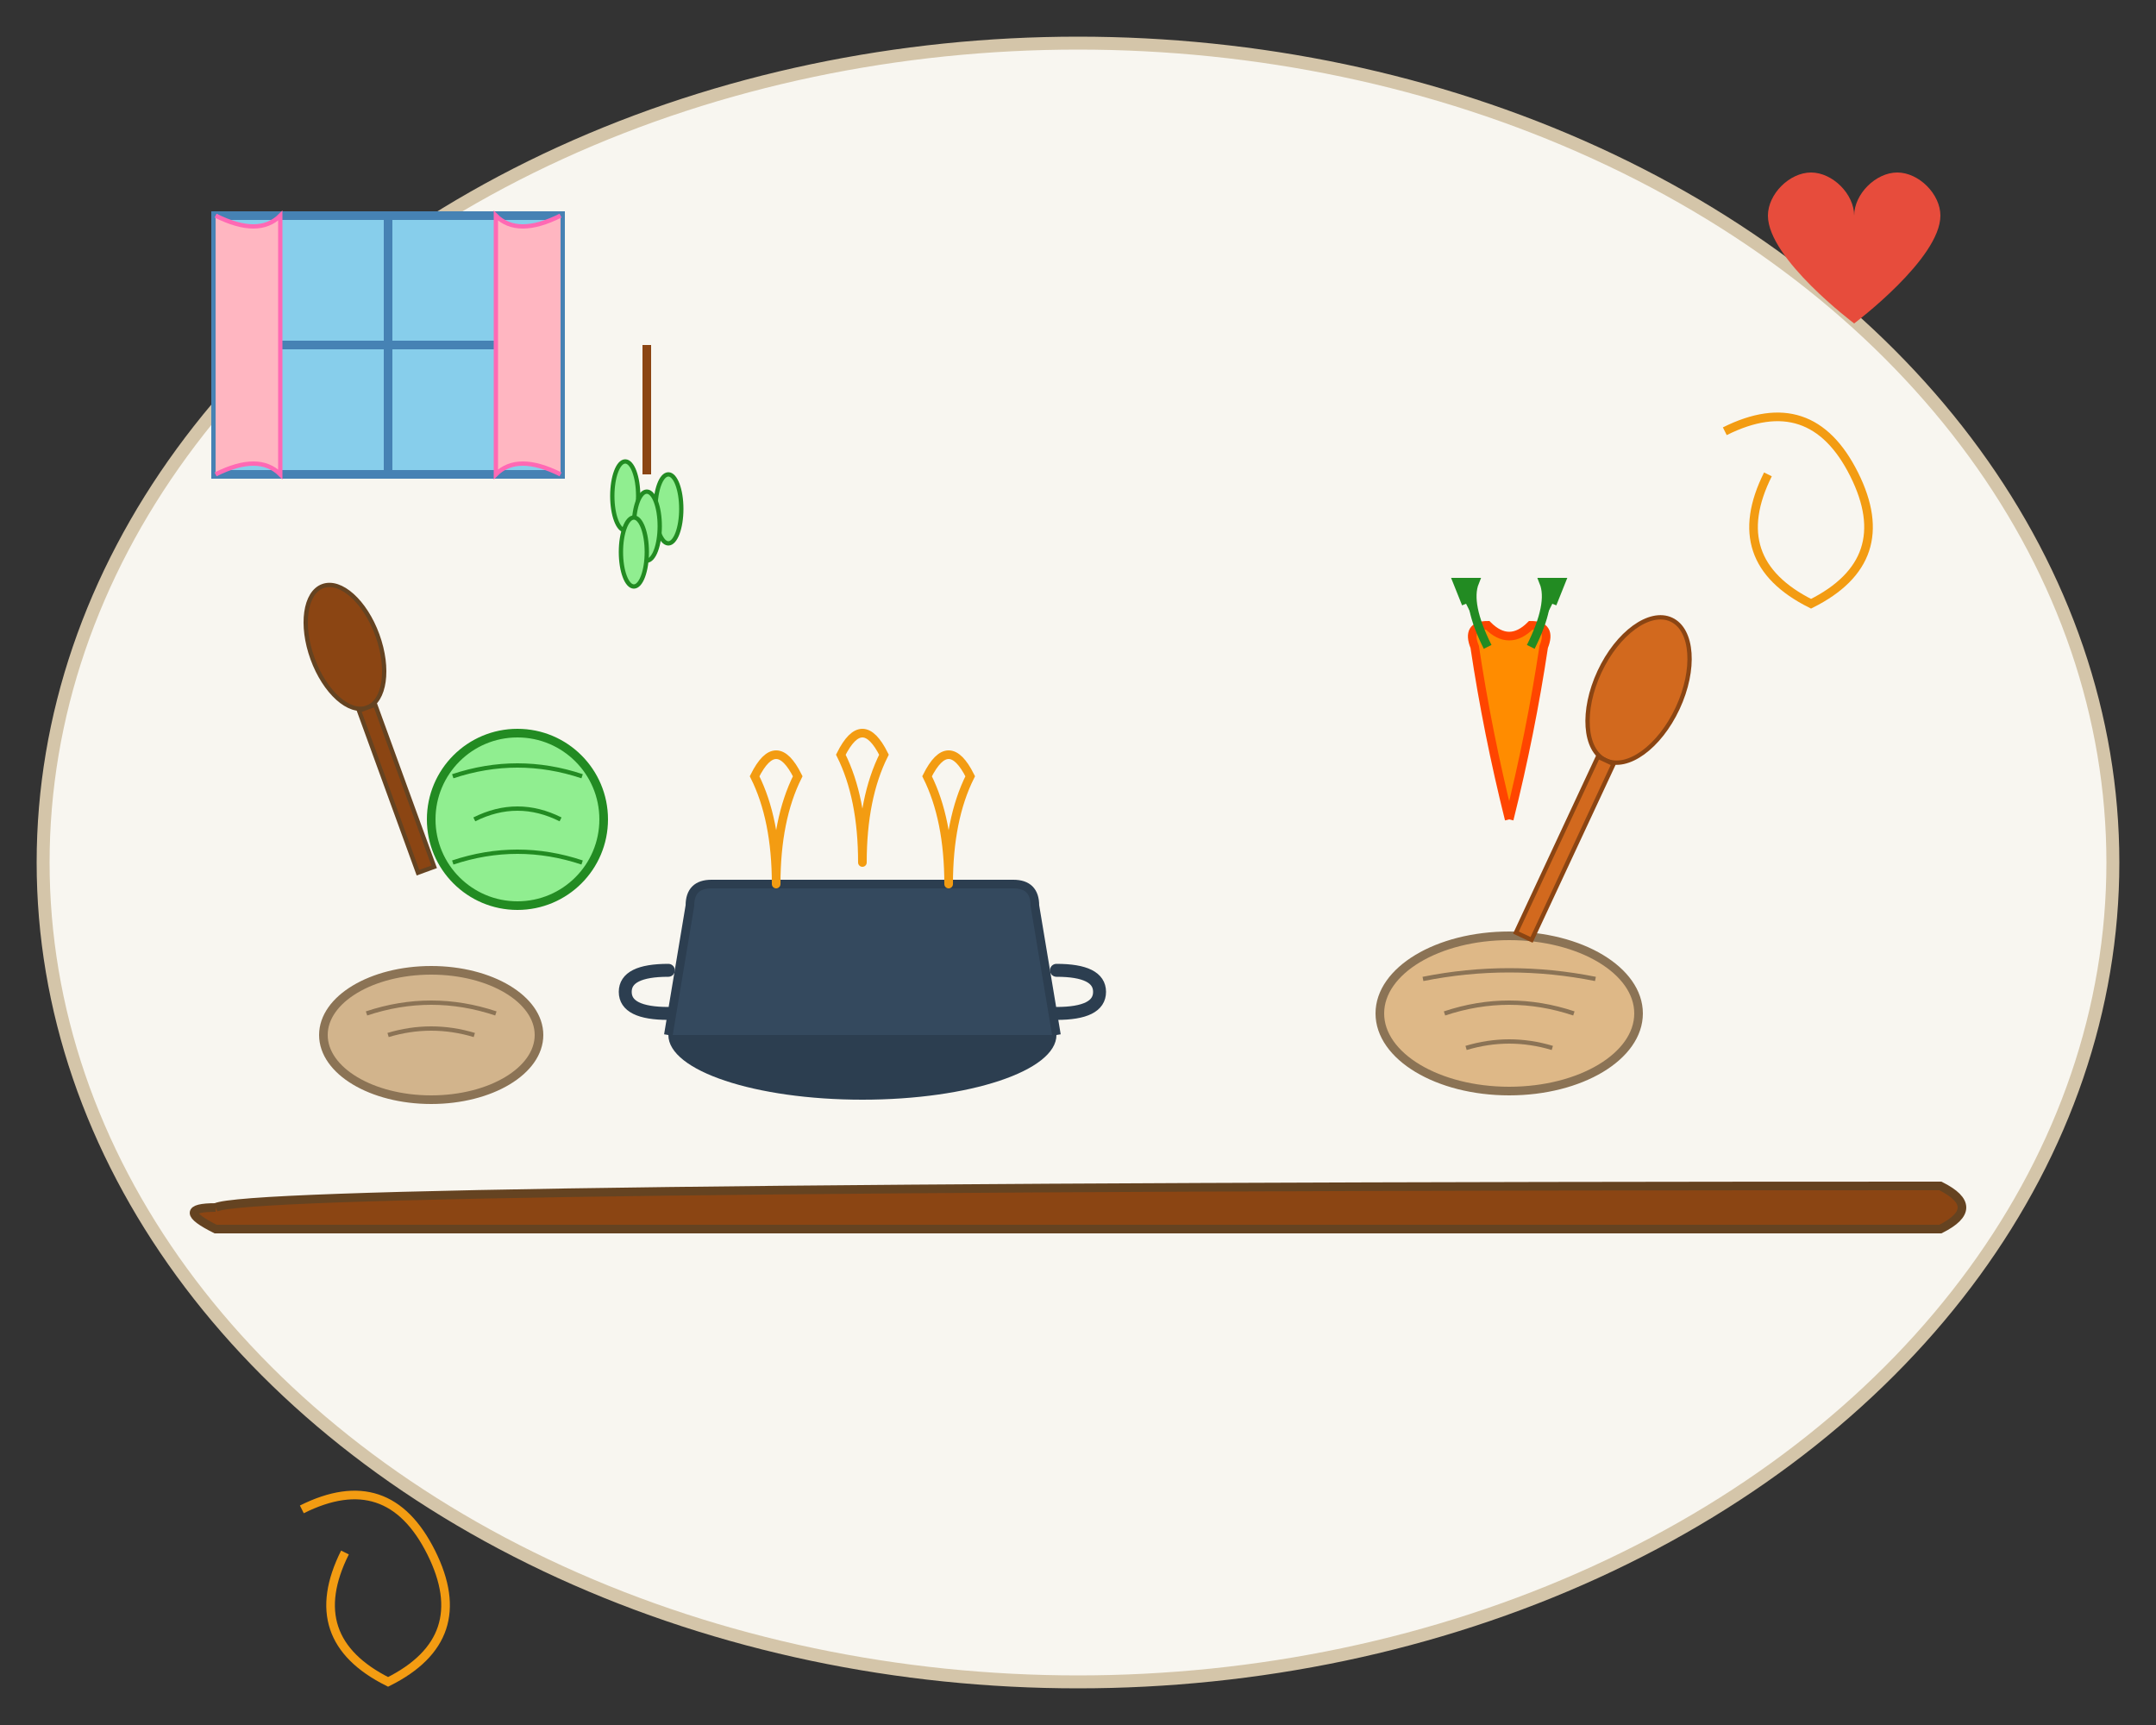
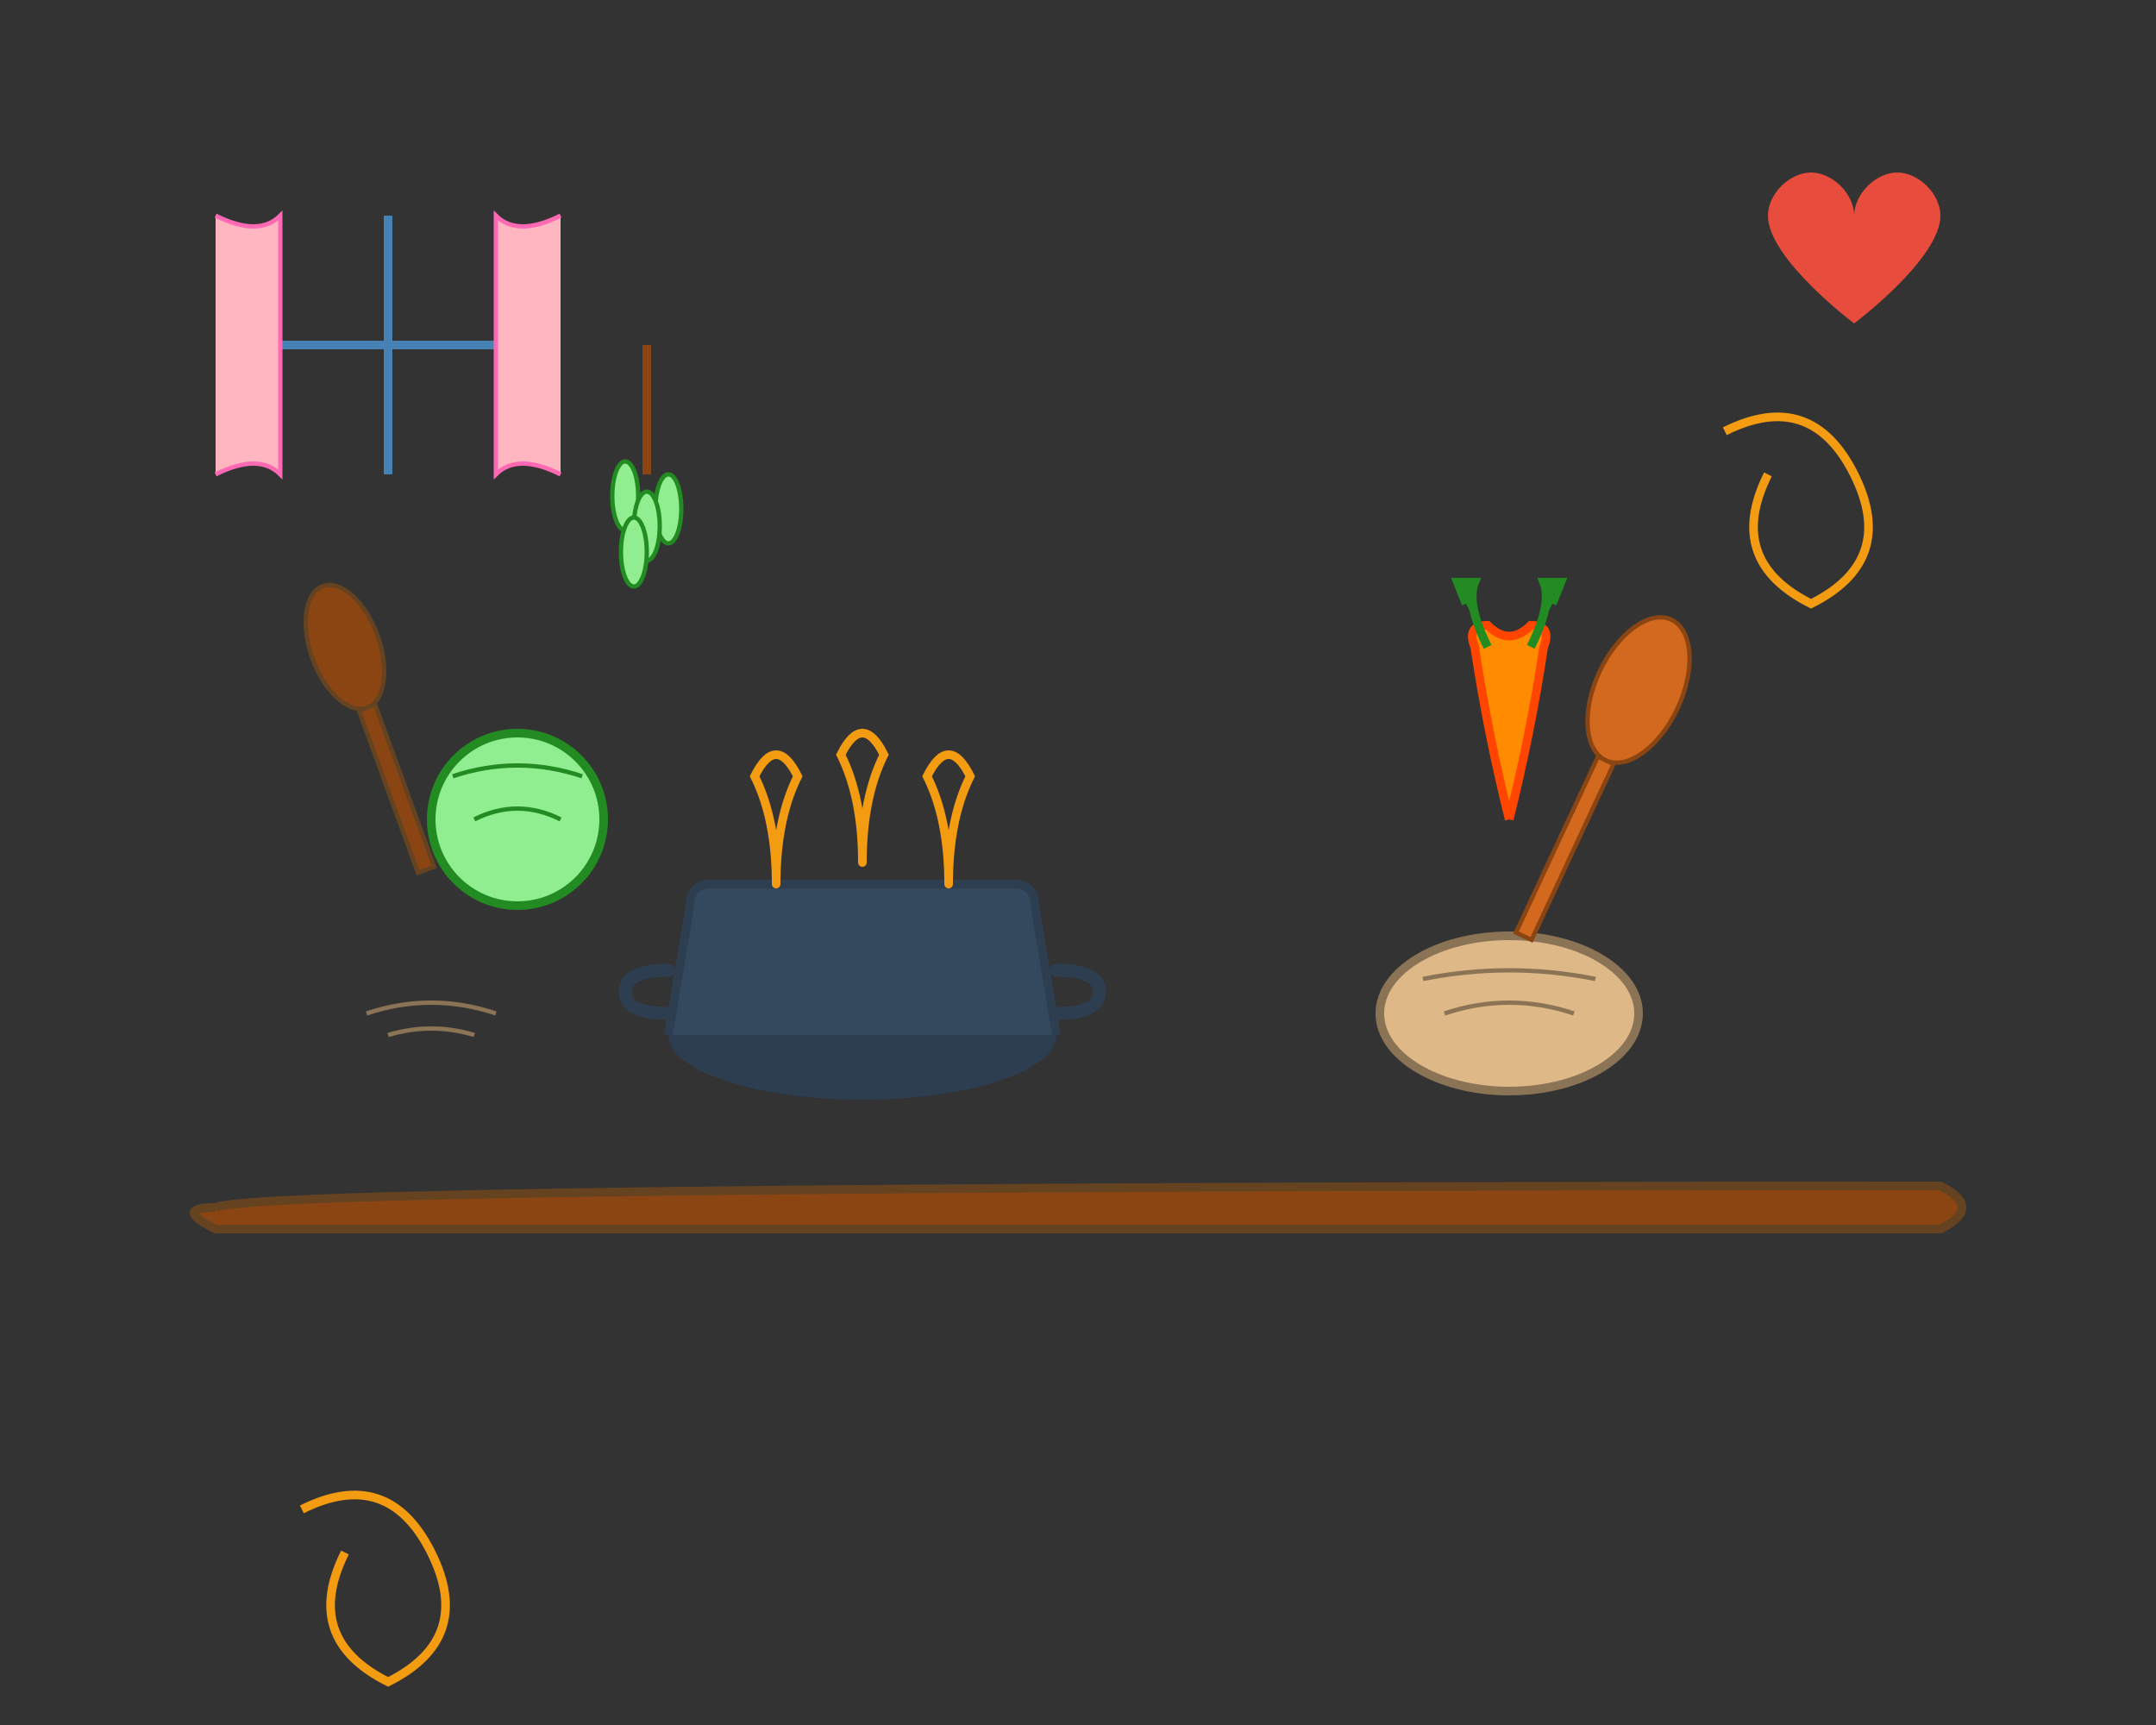
<svg xmlns="http://www.w3.org/2000/svg" width="500" height="400" viewBox="0 0 500 400" fill="none">
  <rect x="0" y="0" width="500" height="400" fill="#333333" stroke="none" />
-   <ellipse cx="250" cy="200" rx="240" ry="190" fill="#f8f6f0" stroke="#d4c5a9" stroke-width="3" />
  <path d="M50 280 Q60 275, 450 275 Q460 280, 450 285 L50 285 Q40 280, 50 280" fill="#8B4513" stroke="#654321" stroke-width="2" />
  <g transform="translate(200, 200)">
    <ellipse cx="0" cy="40" rx="45" ry="15" fill="#2c3e50" />
    <path d="M-45 40 L-40 10 Q-40 5, -35 5 L35 5 Q40 5, 40 10 L45 40" fill="#34495e" stroke="#2c3e50" stroke-width="2" />
    <path d="M-45 25 Q-55 25, -55 30 Q-55 35, -45 35" fill="none" stroke="#2c3e50" stroke-width="3" stroke-linecap="round" />
    <path d="M45 25 Q55 25, 55 30 Q55 35, 45 35" fill="none" stroke="#2c3e50" stroke-width="3" stroke-linecap="round" />
    <g stroke="#f39c12" stroke-width="2" fill="none" stroke-linecap="round">
      <path d="M-20 5 Q-20 -10, -25 -20 Q-20 -30, -15 -20 Q-20 -10, -20 5" />
      <path d="M0 0 Q0 -15, -5 -25 Q0 -35, 5 -25 Q0 -15, 0 0" />
      <path d="M20 5 Q20 -10, 15 -20 Q20 -30, 25 -20 Q20 -10, 20 5" />
    </g>
  </g>
  <g transform="translate(100, 240)">
-     <ellipse cx="0" cy="0" rx="25" ry="15" fill="#D2B48C" stroke="#8B7355" stroke-width="2" />
    <path d="M-15 -5 Q0 -10, 15 -5" stroke="#8B7355" stroke-width="1" />
    <path d="M-10 0 Q0 -3, 10 0" stroke="#8B7355" stroke-width="1" />
  </g>
  <g transform="translate(350, 235)">
    <ellipse cx="0" cy="0" rx="30" ry="18" fill="#DEB887" stroke="#8B7355" stroke-width="2" />
    <path d="M-20 -8 Q0 -12, 20 -8" stroke="#8B7355" stroke-width="1" />
    <path d="M-15 0 Q0 -5, 15 0" stroke="#8B7355" stroke-width="1" />
-     <path d="M-10 8 Q0 5, 10 8" stroke="#8B7355" stroke-width="1" />
  </g>
  <g transform="translate(120, 190)">
    <circle cx="0" cy="0" r="20" fill="#90EE90" stroke="#228B22" stroke-width="2" />
    <path d="M-15 -10 Q0 -15, 15 -10" stroke="#228B22" stroke-width="1" />
    <path d="M-10 0 Q0 -5, 10 0" stroke="#228B22" stroke-width="1" />
-     <path d="M-15 10 Q0 5, 15 10" stroke="#228B22" stroke-width="1" />
  </g>
  <g transform="translate(350, 190)">
    <path d="M0 0 Q5 -20, 8 -40 Q10 -45, 5 -45 Q0 -40, -5 -45 Q-10 -45, -8 -40 Q-5 -20, 0 0" fill="#FF8C00" stroke="#FF4500" stroke-width="2" />
    <path d="M5 -40 Q10 -50, 8 -55 L12 -55 L10 -50" stroke="#228B22" stroke-width="2" fill="#228B22" />
    <path d="M-5 -40 Q-10 -50, -8 -55 L-12 -55 L-10 -50" stroke="#228B22" stroke-width="2" fill="#228B22" />
  </g>
  <g transform="translate(80, 150) rotate(-20)">
    <ellipse cx="0" cy="0" rx="8" ry="15" fill="#8B4513" stroke="#654321" stroke-width="1" />
    <rect x="-2" y="15" width="4" height="40" fill="#8B4513" stroke="#654321" stroke-width="1" />
  </g>
  <g transform="translate(380, 160) rotate(25)">
    <ellipse cx="0" cy="0" rx="10" ry="18" fill="#D2691E" stroke="#8B4513" stroke-width="1" />
    <rect x="-2" y="18" width="4" height="45" fill="#D2691E" stroke="#8B4513" stroke-width="1" />
  </g>
  <g transform="translate(150, 80)">
    <path d="M0 0 L0 30" stroke="#8B4513" stroke-width="2" />
    <g stroke="#228B22" stroke-width="1" fill="#90EE90">
      <ellipse cx="-5" cy="35" rx="3" ry="8" />
      <ellipse cx="5" cy="38" rx="3" ry="8" />
      <ellipse cx="0" cy="42" rx="3" ry="8" />
      <ellipse cx="-3" cy="48" rx="3" ry="8" />
    </g>
  </g>
  <g transform="translate(50, 50)">
-     <rect x="0" y="0" width="80" height="60" fill="#87CEEB" stroke="#4682B4" stroke-width="2" />
    <line x1="40" y1="0" x2="40" y2="60" stroke="#4682B4" stroke-width="2" />
    <line x1="0" y1="30" x2="80" y2="30" stroke="#4682B4" stroke-width="2" />
    <path d="M0 0 Q10 5, 15 0 L15 60 Q10 55, 0 60" fill="#FFB6C1" stroke="#FF69B4" stroke-width="1" />
    <path d="M80 0 Q70 5, 65 0 L65 60 Q70 55, 80 60" fill="#FFB6C1" stroke="#FF69B4" stroke-width="1" />
  </g>
  <g stroke="#f39c12" stroke-width="2" fill="none">
    <path d="M400 100 Q420 90, 430 110 Q440 130, 420 140 Q400 130, 410 110" />
    <path d="M70 350 Q90 340, 100 360 Q110 380, 90 390 Q70 380, 80 360" />
  </g>
  <g fill="#e74c3c">
    <path d="M450 50 C450 45, 445 40, 440 40 C435 40, 430 45, 430 50 C430 45, 425 40, 420 40 C415 40, 410 45, 410 50 C410 60, 430 75, 430 75 C430 75, 450 60, 450 50" />
  </g>
</svg>